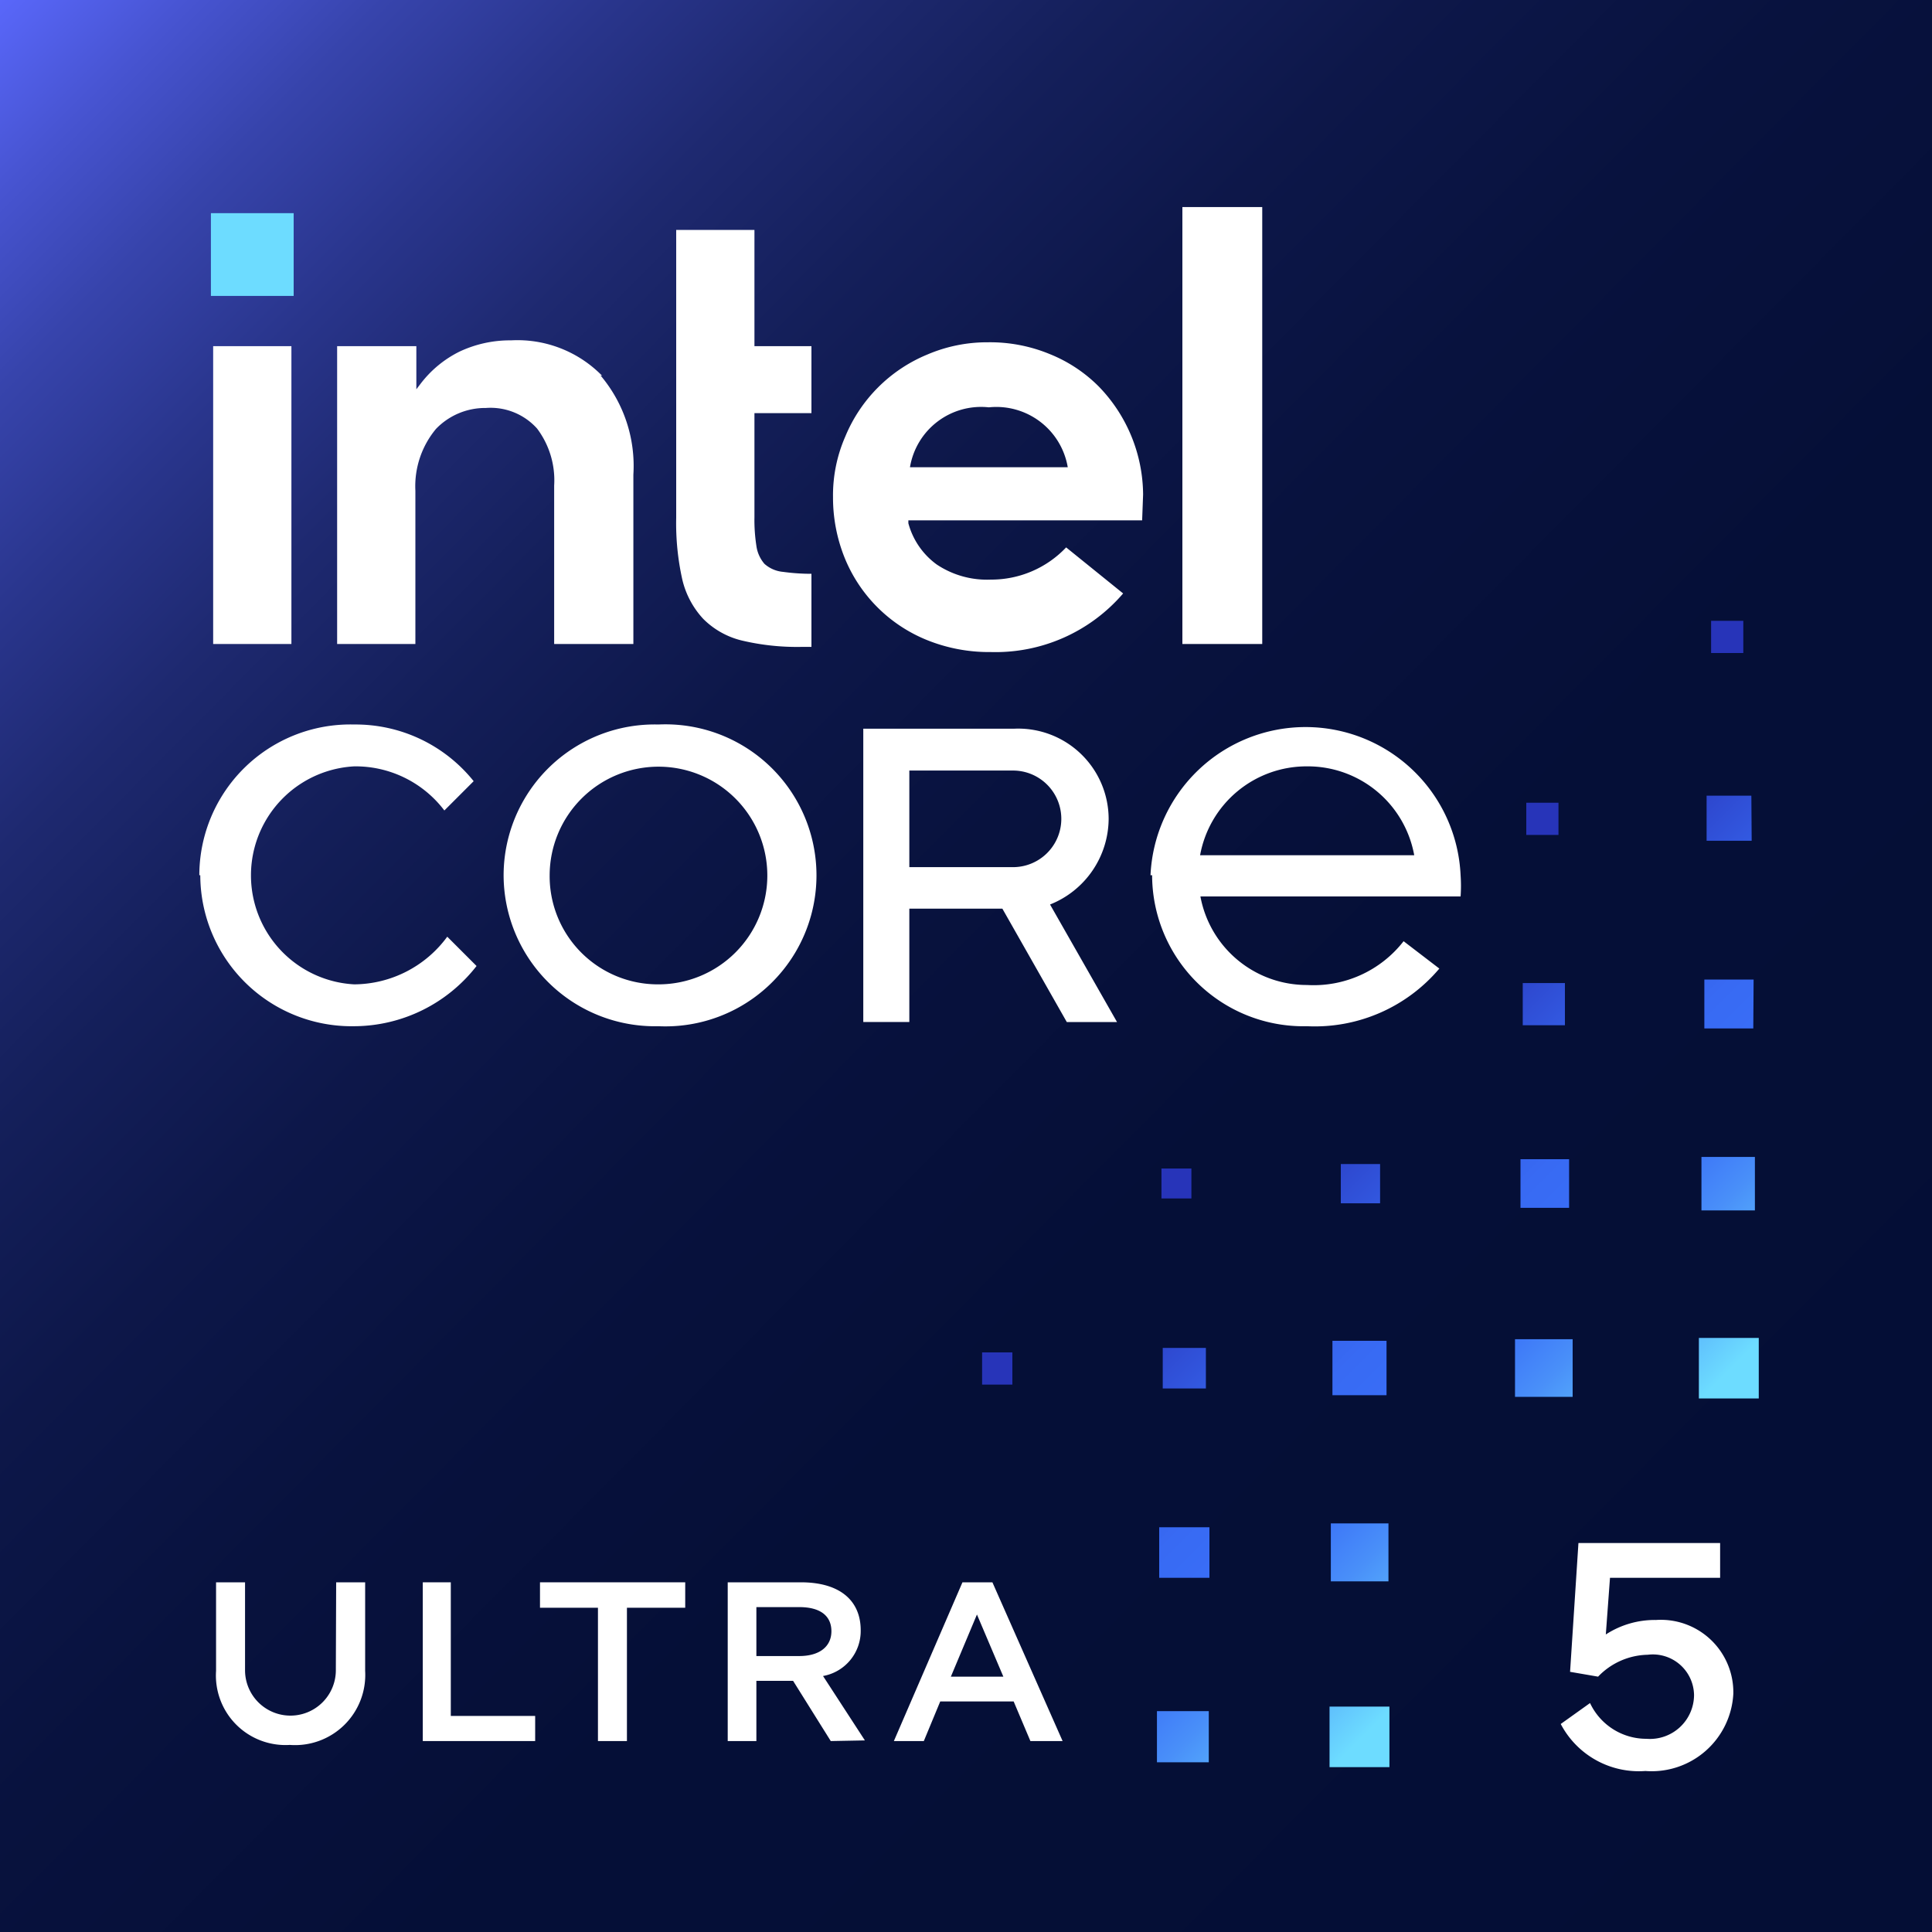
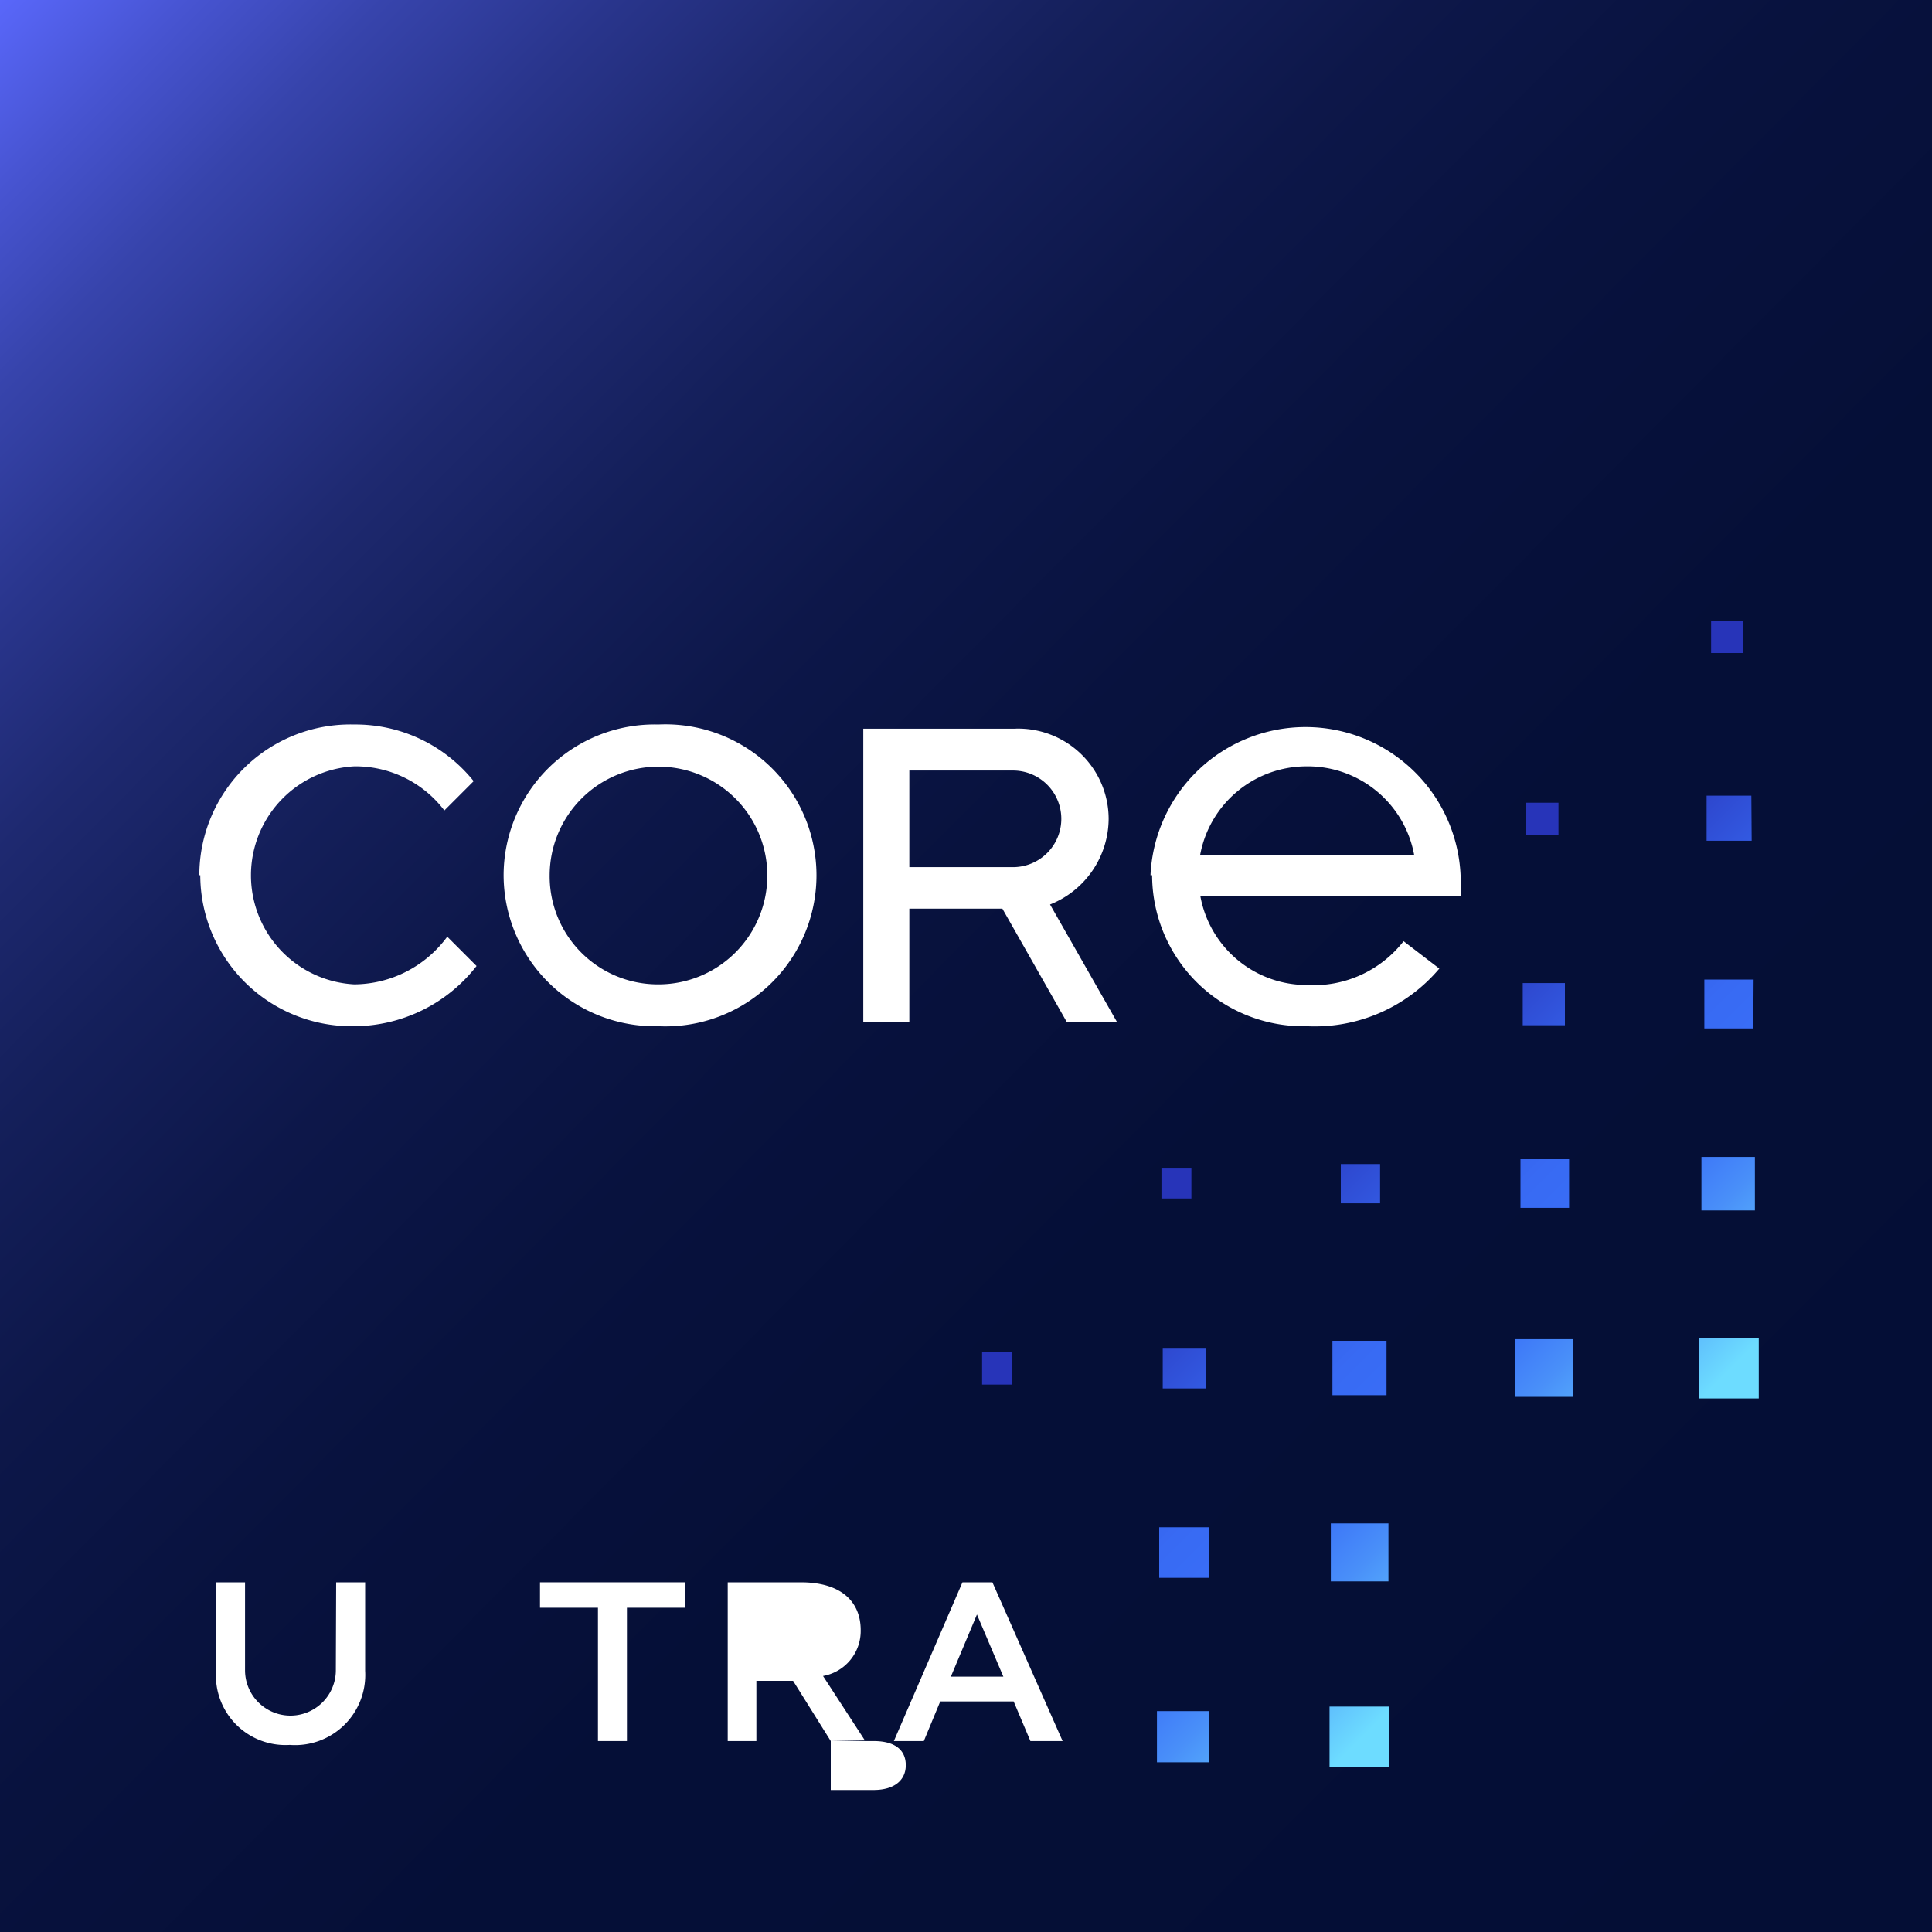
<svg xmlns="http://www.w3.org/2000/svg" id="Badge" viewBox="0 0 60 60">
  <rect x="0" y="0" width="60" height="60" fill="#333333" stroke="none" />
  <defs>
    <style>.cls-1{fill:url(#linear-gradient);}.cls-2{fill:url(#linear-gradient-2);}.cls-3{fill:#fff;}.cls-4{fill:#6ddcff;}</style>
    <linearGradient id="linear-gradient" x1="-0.12" y1="0.12" x2="60.12" y2="59.88" gradientUnits="userSpaceOnUse">
      <stop offset="0" stop-color="#5b69ff" />
      <stop offset="0" stop-color="#5967fa" />
      <stop offset="0.05" stop-color="#4754d1" />
      <stop offset="0.1" stop-color="#3744ac" />
      <stop offset="0.16" stop-color="#29358c" />
      <stop offset="0.22" stop-color="#1e2970" />
      <stop offset="0.29" stop-color="#141f5a" />
      <stop offset="0.37" stop-color="#0d1749" />
      <stop offset="0.47" stop-color="#08123e" />
      <stop offset="0.61" stop-color="#050f37" />
      <stop offset="1" stop-color="#040e35" />
    </linearGradient>
    <linearGradient id="linear-gradient-2" x1="52.15" y1="44.12" x2="39.32" y2="31.29" gradientUnits="userSpaceOnUse">
      <stop offset="0" stop-color="#6ddcff" />
      <stop offset="0.1" stop-color="#5bb7fc" />
      <stop offset="0.21" stop-color="#498ff9" />
      <stop offset="0.3" stop-color="#3d77f8" />
      <stop offset="0.36" stop-color="#396ef7" />
      <stop offset="0.47" stop-color="#386af3" />
      <stop offset="0.59" stop-color="#345ee6" />
      <stop offset="0.71" stop-color="#2e49d0" />
      <stop offset="0.8" stop-color="#2734b9" />
    </linearGradient>
  </defs>
  <path class="cls-1" d="M60,0H0V60H60Z" />
  <path class="cls-2" d="M48.73,37.51H47.22V36h1.51Zm-5.87-1.36H41.64v1.22h1.22Zm.2,5.49H41.38v1.69h1.68Zm.06,5.67H41.33v1.8h1.79ZM54.5,35.93H52.84v1.66H54.5Zm-.36-15.65h0v-1h-1v1h.94ZM48.6,30.53H47.29v1.31H48.6Zm5.79-5.82H53v1.4h1.4ZM37,37.22h0v-.93h-.93v.93H37Zm17.46-6.8H52.93v1.52h1.52ZM48.4,25.93h0v-1h-1v1h.95ZM47.05,43.38h1.79V41.59H47.05Zm-5.76,11.5h1.86V53H41.29ZM36,49h1.56V47.43H36Zm.11-5.88h1.34V41.86H36.11Zm16.65.31h1.86V41.55H52.76ZM30.5,42h0V43h.94V42H30.5Zm5.43,12.73h1.61V53.14H35.93Z" />
  <path class="cls-3" d="M10.44,49.14h.9v2.75A2.18,2.18,0,0,1,9,54.19a2.16,2.16,0,0,1-2.29-2.3V49.14h.9v2.73a1.41,1.41,0,1,0,2.82,0Z" />
-   <path class="cls-3" d="M14,49.14v4.15h2.62v.78H13.13V49.14Z" />
  <path class="cls-3" d="M16.77,49.14h4.51v.79H19.47v4.14h-.9V49.93h-1.8Z" />
-   <path class="cls-3" d="M25.8,54.07,24.63,52.2H23.49v1.87H22.6V49.14h2.27c1.23,0,1.86.58,1.86,1.49a1.42,1.42,0,0,1-1.17,1.42l1.3,2Zm-2.31-4.16v1.52h1.33c.65,0,1-.31,1-.77s-.32-.75-1-.75Z" />
+   <path class="cls-3" d="M25.8,54.07,24.63,52.2H23.49v1.87H22.6V49.14h2.27c1.23,0,1.86.58,1.86,1.49a1.42,1.42,0,0,1-1.17,1.42l1.3,2Zv1.52h1.33c.65,0,1-.31,1-.77s-.32-.75-1-.75Z" />
  <path class="cls-3" d="M27.76,54.07l2.13-4.93h.93L33,54.07H32l-.52-1.23H29.2l-.51,1.23Zm3.4-2-.82-1.93-.81,1.93Z" />
-   <path class="cls-3" d="M48.47,53.54l.91-.65A1.93,1.93,0,0,0,51.13,54a1.37,1.37,0,0,0,1.48-1.36,1.28,1.28,0,0,0-1.44-1.25,2.19,2.19,0,0,0-1.54.68l-.87-.15,0,0,.26-4h4.4V49H50l-.13,1.76a2.79,2.79,0,0,1,1.56-.45,2.25,2.25,0,0,1,2.4,2.29A2.54,2.54,0,0,1,51.1,55,2.74,2.74,0,0,1,48.47,53.54Z" />
  <path class="cls-3" d="M28.24,23.93h3.22a1.5,1.5,0,1,1,0,3H28.24Zm-1.43-1.3v9.11h1.43V28.22h2.89l2,3.52h1.56l-2.08-3.65a2.88,2.88,0,0,0,1.82-2.66,2.81,2.81,0,0,0-2.93-2.8ZM6.22,27.18A4.7,4.7,0,0,0,11,31.87,4.84,4.84,0,0,0,14.8,30l-.91-.91A3.61,3.61,0,0,1,11,30.57a3.39,3.39,0,0,1,0-6.77,3.46,3.46,0,0,1,2.8,1.37l.91-.91A4.7,4.7,0,0,0,11,22.5a4.69,4.69,0,0,0-4.81,4.68m10.88,0a3.38,3.38,0,1,1,3.38,3.39,3.36,3.36,0,0,1-3.38-3.39m-1.43,0a4.7,4.7,0,0,0,4.81,4.69,4.69,4.69,0,1,0,0-9.37,4.69,4.69,0,0,0-4.81,4.68M40.59,23.8a3.36,3.36,0,0,1,3.33,2.76H37.27a3.36,3.36,0,0,1,3.32-2.76m-4.81,3.38a4.7,4.7,0,0,0,4.81,4.69,5.06,5.06,0,0,0,4.11-1.79l-1.11-.85a3.54,3.54,0,0,1-3,1.36,3.36,3.36,0,0,1-3.31-2.75h8.08a4.77,4.77,0,0,0,0-.66,4.82,4.82,0,0,0-9.63,0" />
-   <rect class="cls-4" x="6.55" y="6.62" width="2.57" height="2.57" />
-   <path class="cls-3" d="M9.05,20V10.75H6.62V20Zm16.15.09V17.82a6.49,6.49,0,0,1-.88-.06,1,1,0,0,1-.58-.25,1.08,1.08,0,0,1-.25-.56,5.23,5.23,0,0,1-.06-.89V12.83H25.2V10.75H23.43V7.14H21v8.94A8,8,0,0,0,21.19,18a2.7,2.7,0,0,0,.65,1.22,2.53,2.53,0,0,0,1.19.67,7.44,7.44,0,0,0,1.86.2Zm14-.09V6.43H36.72V20Zm-20.5-8.33a3.68,3.68,0,0,0-2.83-1.1,3.68,3.68,0,0,0-1.6.35,3.43,3.43,0,0,0-1.21,1l-.13.17V10.75H10.47V20H12.9V15.24a2.78,2.78,0,0,1,.64-1.92,2.12,2.12,0,0,1,1.55-.65,1.94,1.94,0,0,1,1.59.64,2.67,2.67,0,0,1,.53,1.77h0v0h0V20h2.46V14.74A4.35,4.35,0,0,0,18.65,11.66Zm16.8,3.69A4.86,4.86,0,0,0,34.12,12a4.53,4.53,0,0,0-1.51-1,4.85,4.85,0,0,0-1.93-.37,4.71,4.71,0,0,0-1.88.38,4.69,4.69,0,0,0-2.55,2.55,4.55,4.55,0,0,0-.38,1.88,5,5,0,0,0,.36,1.88,4.63,4.63,0,0,0,2.54,2.55,5.14,5.14,0,0,0,2,.38,5.22,5.22,0,0,0,4.11-1.82L33.11,17a3.2,3.2,0,0,1-2.34,1,2.81,2.81,0,0,1-1.68-.47,2.33,2.33,0,0,1-.88-1.28l0-.09h7.26Zm-7.24-.85a2.24,2.24,0,0,1,2.45-1.86,2.25,2.25,0,0,1,2.45,1.86Z" />
</svg>